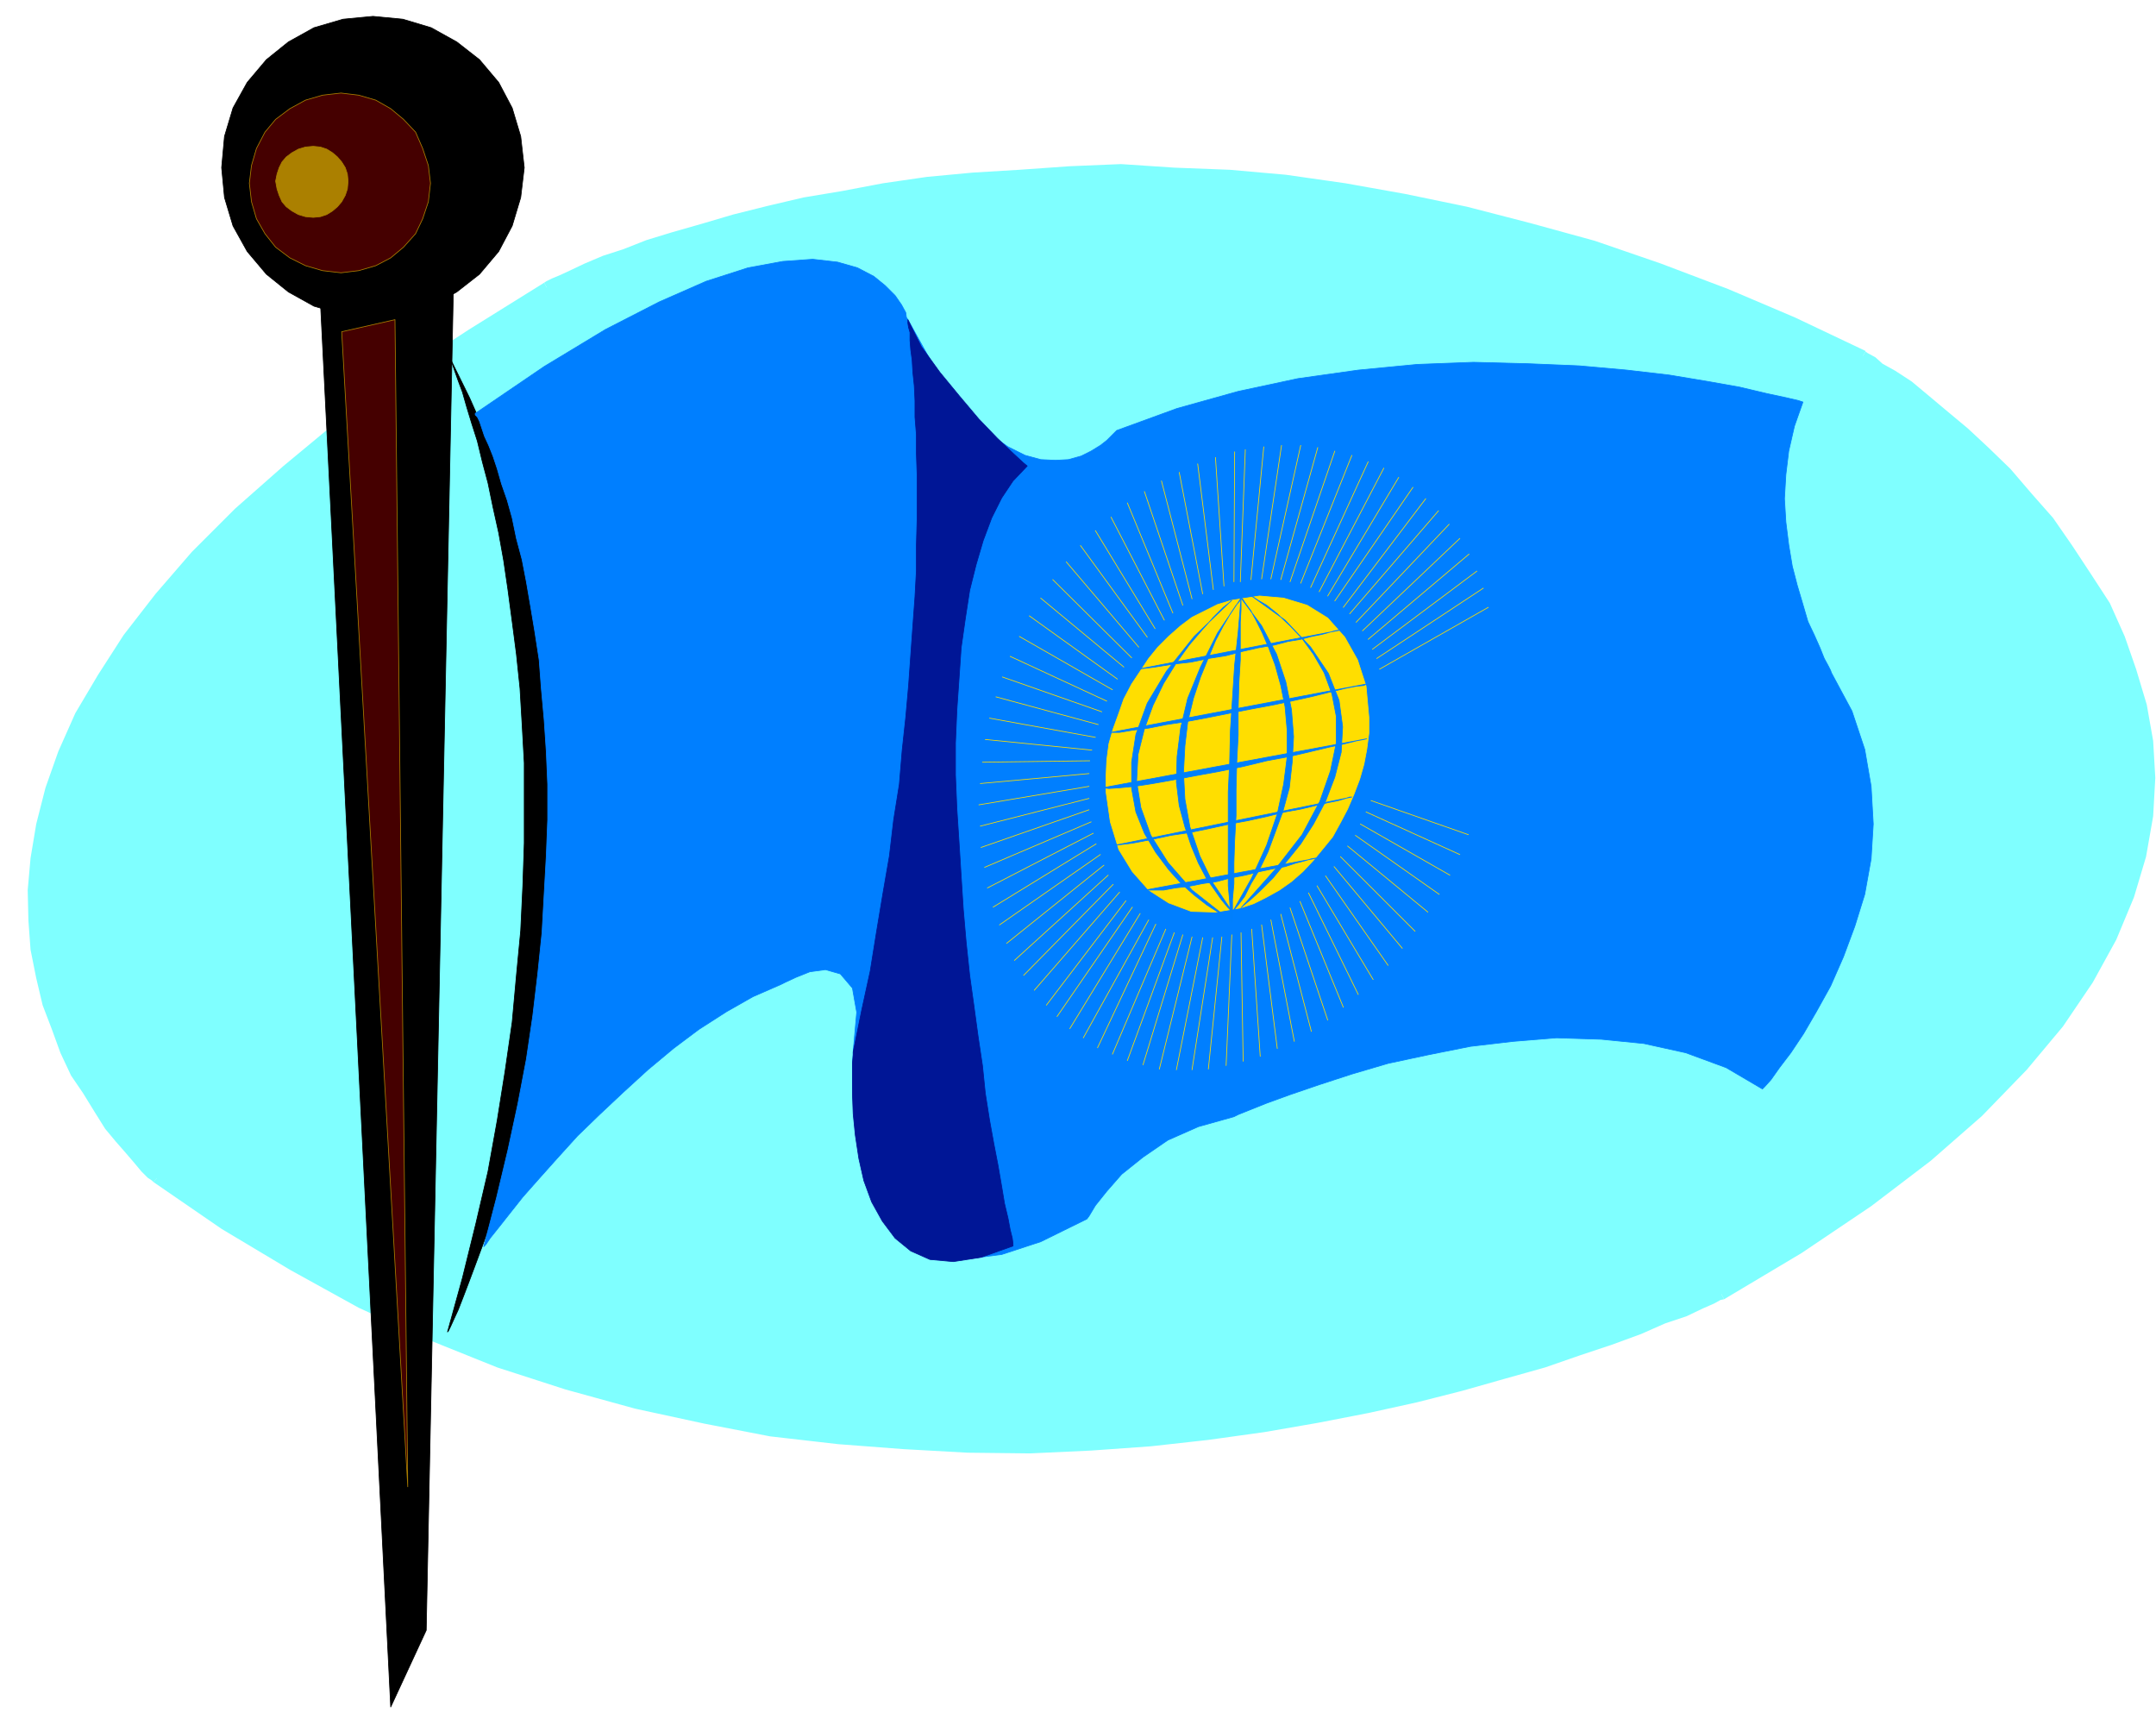
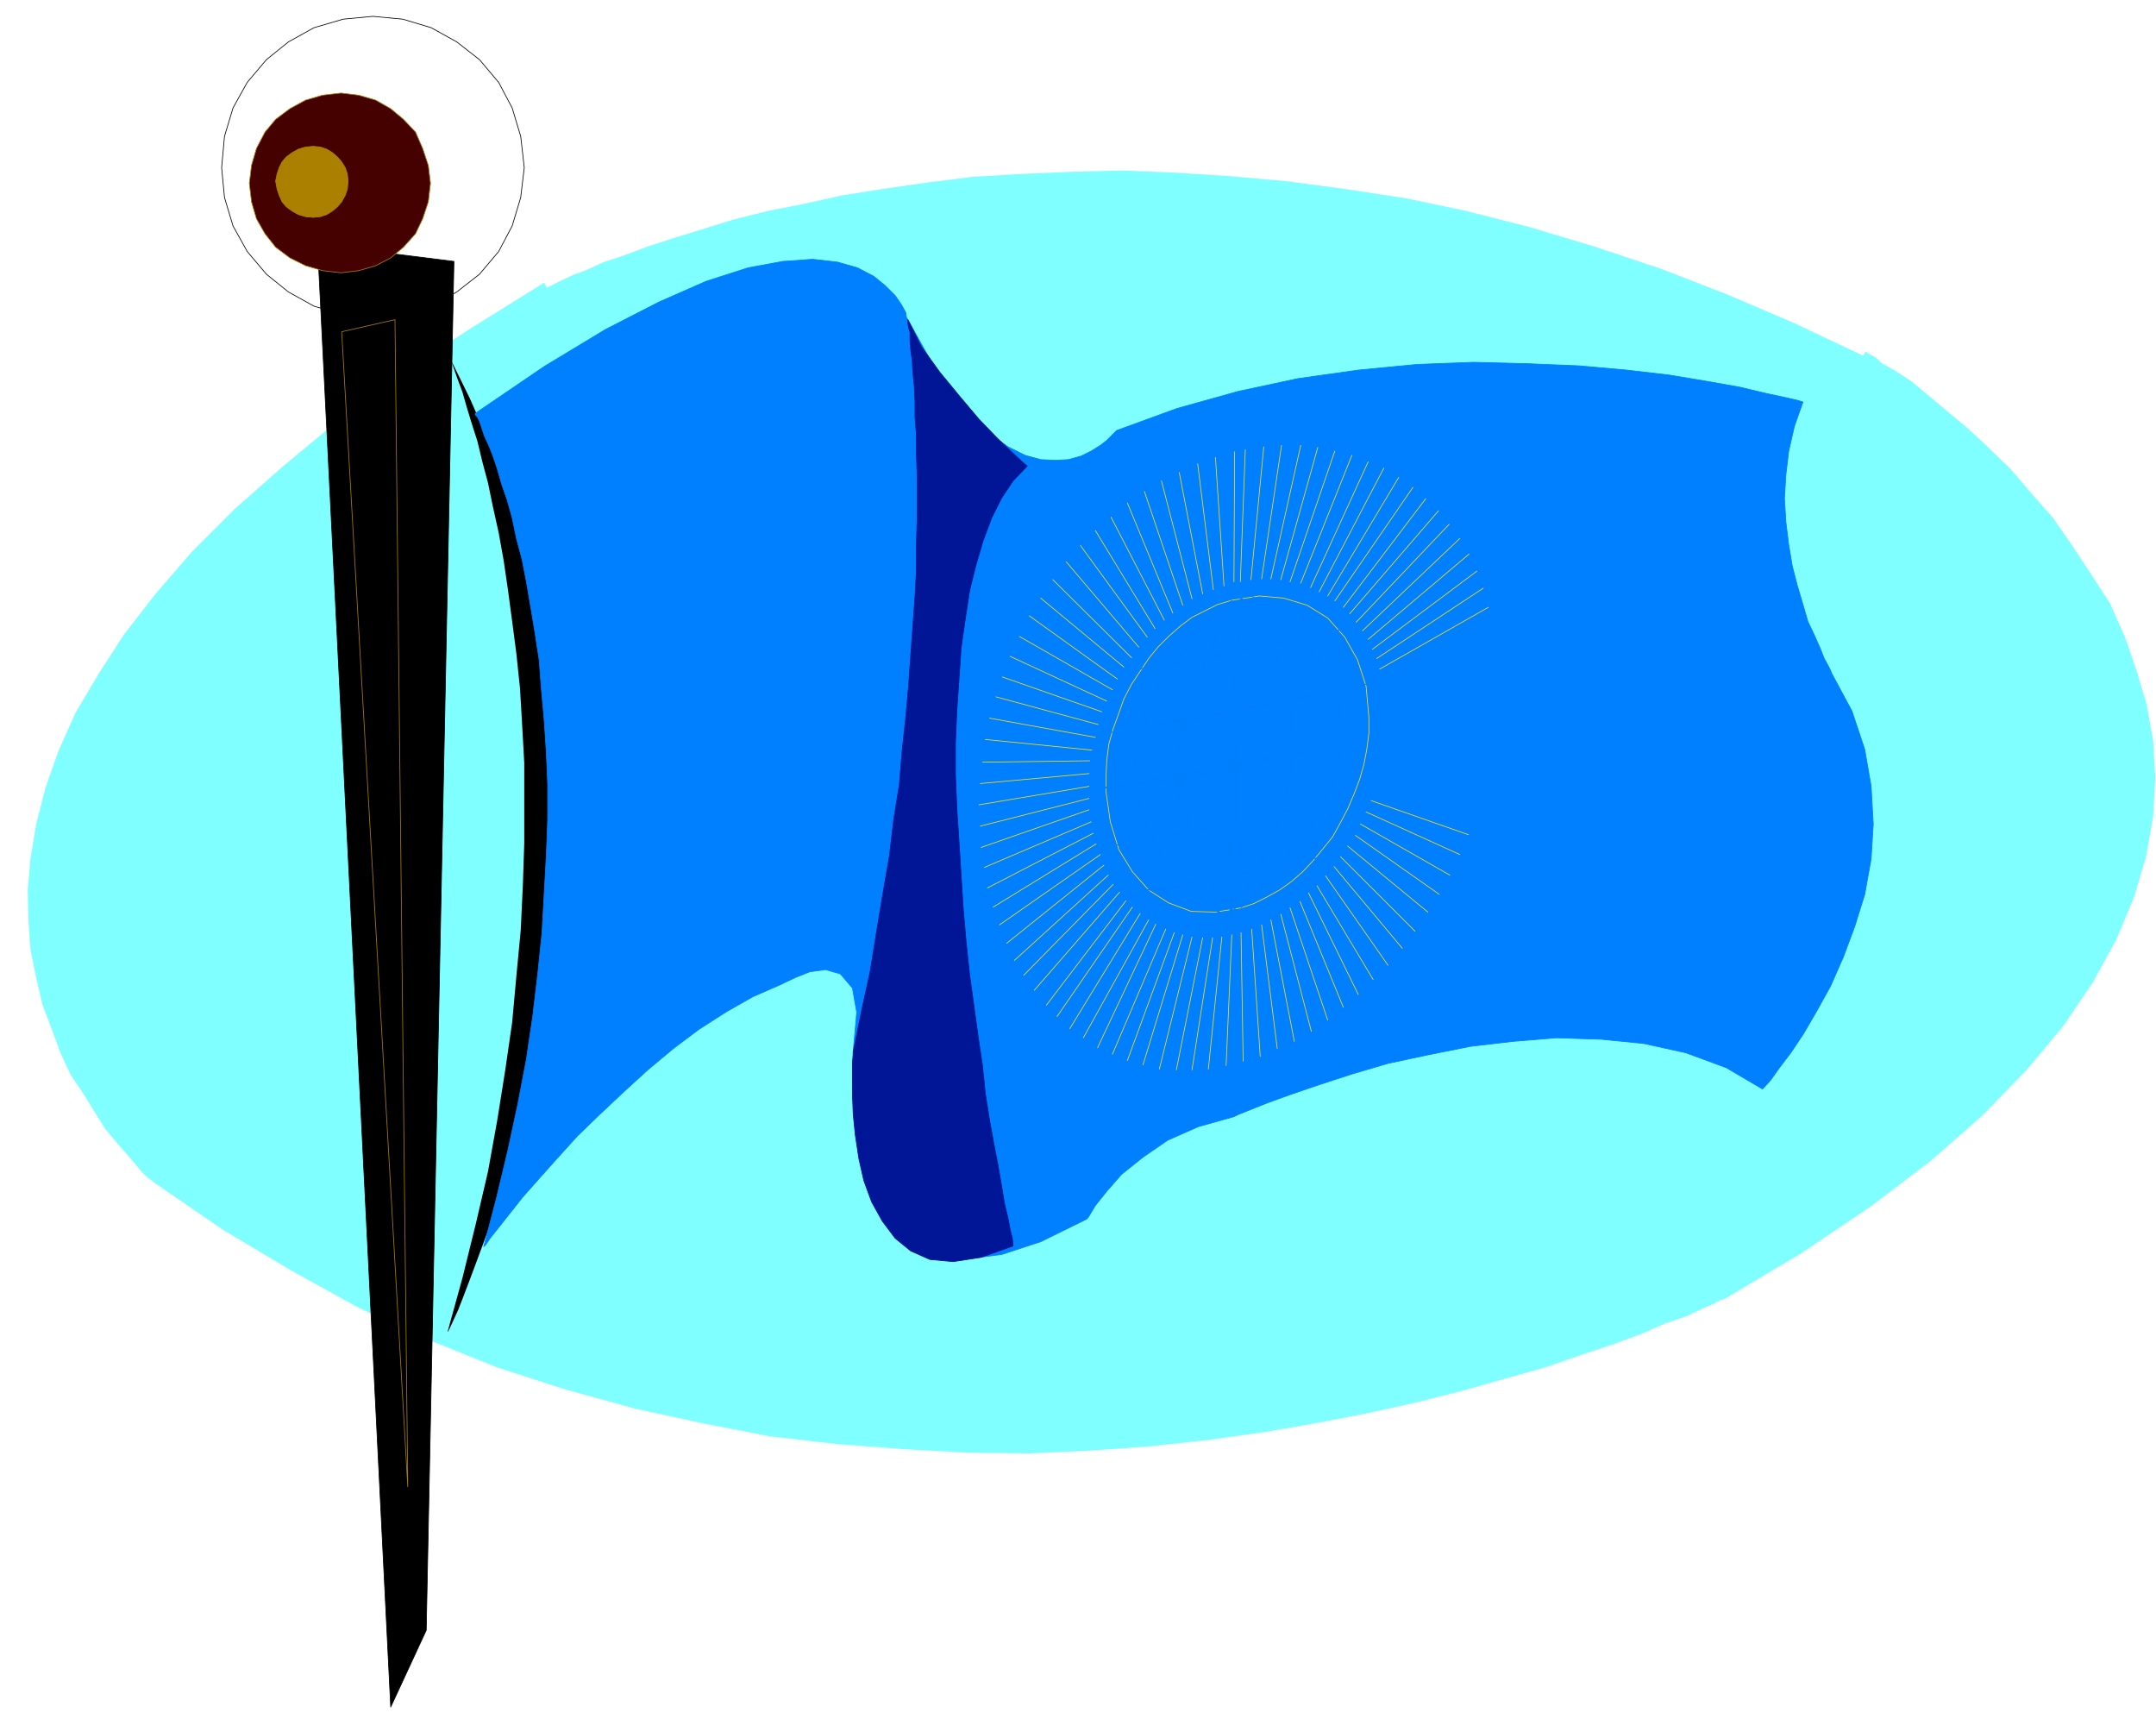
<svg xmlns="http://www.w3.org/2000/svg" width="490.455" height="389.545" fill-rule="evenodd" stroke-linecap="round" preserveAspectRatio="none" viewBox="0 0 3035 2411">
  <style>.pen0{stroke:#000;stroke-width:1;stroke-linejoin:round}.brush1{fill:#7fffff}.pen1{stroke:none}.brush2{fill:#000}.brush3{fill:#450000}.pen2,.pen5{stroke:#ab8000;stroke-width:1;stroke-linejoin:round}.pen5{stroke:#ffde00}.brush8{fill:#007ffc}.pen6{stroke:#007ffc;stroke-width:1;stroke-linejoin:round}</style>
  <path d="m220 1658-1-2-6-4-8-8-10-12-12-13-14-17-15-19-16-21-15-26-15-27-15-30-14-31-12-35-9-37-7-39-3-41v-43l3-45 7-48 14-48 18-51 24-53 30-54 36-55 45-57 51-59 60-60 67-61 77-63 87-63 96-65 106-66 3-1 6-3 12-6 17-8 19-7 24-11 30-10 32-12 37-12 39-12 45-14 48-12 51-10 54-12 57-9 62-9 64-8 66-4 71-3 72-2 75 3 78 5 79 7 83 11 85 13 86 18 90 23 90 27 93 31 93 36 96 41 97 46 3 2 8 6 13 9 18 12 21 15 24 18 26 21 28 25 30 27 30 30 29 33 30 35 28 37 26 41 24 42 22 43 17 47 13 49 9 50 3 52-3 54-10 56-17 55-24 59-33 60-42 60-51 61-61 63-72 63-84 65-96 64-108 66-3 2-11 4-16 8-23 10-30 12-34 14-41 13-45 17-49 16-56 17-60 16-63 17-67 15-72 15-75 12-78 10-81 9-84 6-86 3h-88l-90-3-93-7-93-12-95-17-96-21-96-27-97-33-96-37-98-45-96-53-96-58-96-66z" class="pen1 brush1" />
  <path d="m216 1664 4-6 6-6-10 12z" class="pen1 brush1" />
  <path d="m766 398-106 66-98 64-87 65-76 63-68 60-61 61-51 59-45 58-36 56-32 54-24 54-18 51-13 51-8 48-4 45 1 43 3 41 8 40 9 38 13 34 12 33 15 32 17 25 16 26 15 24 15 18 14 16 12 14 10 12 9 9 6 4 2 2 10-12-1-2-6-6-8-6-9-10-13-15-14-15-15-20-15-21-16-25-14-26-15-30-12-31-13-35-8-34-7-39-5-41 2-43 1-45 9-45 12-48 18-51 24-53 30-54 36-54 44-57 51-58 60-60 67-60 77-63 85-63 96-66 107-63-8-15z" class="pen1 brush1" />
-   <path d="M2626 495v-1l-99-47-94-40-95-36-93-32-91-25-89-23-87-18-84-15-84-12-79-7-78-3-75-5-72 3-71 5-66 4-64 6-62 9-58 11-54 9-51 12-48 12-44 13-42 12-36 11-33 13-28 9-26 11-19 9-15 7-12 5-8 4-3 2 8 15 3-2 4-4 12-5 15-7 21-9 24-11 30-9 32-13 37-11 39-12 44-13 48-12 51-12 54-9 57-11 60-9 64-6 66-4 71-5h72l75 2 78 3 79 7 83 12 84 15 85 18 90 23 89 25 93 32 93 36 96 40 96 47v-2l7-12z" class="pen1 brush1" />
  <path d="m2427 1829 109-65 98-66 84-64 72-63 63-65 51-61 42-62 33-60 25-60 17-57 10-57 3-54-3-52-9-51-15-50-16-46-21-47-26-40-27-41-27-39-30-34-30-35-31-30-29-27-30-25-25-21-24-20-23-15-18-10-10-9-11-6-3-2-7 12 3 2 7 6 14 9 18 12 19 15 24 18 27 21 29 25 28 29 29 27 30 33 31 36 27 36 26 40 24 41 21 45 16 46 15 47 9 48v106l-10 54-17 56-25 57-32 60-40 58-53 63-60 62-72 61-84 66-94 65-110 63 8 15z" class="pen1 brush1" />
  <path d="m216 1664 96 66 97 58 96 53 98 45 97 39 96 31 98 27 97 21 93 18 96 11 92 7 90 5 88 1 86-4 84-6 81-9 79-11 75-13 72-14 68-15 63-16 60-17 57-16 49-17 45-15 41-15 34-15 30-10 23-11 16-7 9-5 5-1-8-15-1 1-12 5-15 7-23 11-28 10-35 15-40 15-45 15-51 17-54 16-60 17-63 16-68 15-70 14-77 13-76 11-81 9-84 6-86 1-88 2-90-5-92-7-93-11-94-18-96-21-96-27-96-31-96-39-96-45-96-53-98-55-93-66-10 12z" class="pen1 brush1" />
  <path d="m447 344 103 2059 50-108 39-1927-192-24z" class="pen1 brush2" />
  <path fill="none" d="m447 344 103 2059 50-108 39-1927-192-24" class="pen0" />
-   <path d="m525 447 42-4 40-12 36-20 32-25 27-32 19-36 12-40 5-42-5-44-12-40-19-36-27-32-32-25-36-20-40-12-42-4-42 4-41 12-36 20-31 25-27 32-20 36-12 40-4 44 4 42 12 40 20 36 27 32 31 25 36 20 41 12 42 4z" class="pen1 brush2" />
  <path fill="none" d="M525 447h0l42-4 40-12 36-20 32-25 27-32 19-36 12-40 5-42h0l-5-44-12-40-19-36-27-32-32-25-36-20-40-12-42-4h0l-42 4-41 12-36 20-31 25-27 32-20 36-12 40-4 44h0l4 42 12 40 20 36 27 32 31 25 36 20 41 12 42 4" class="pen0" />
  <path d="m480 384 25-3 24-7 21-11 18-15 17-19 10-21 8-24 3-26-3-25-8-24-10-23-17-18-18-15-21-12-24-7-25-3-26 3-24 7-22 12-20 15-15 18-12 23-7 24-3 25 3 26 7 24 12 21 15 19 20 15 22 11 24 7 26 3z" class="pen1 brush3" />
  <path fill="none" d="M480 384h0l25-3 24-7 21-11 18-15 17-19 10-21 8-24 3-26h0l-3-25-8-24-10-23-17-18-18-15-21-12-24-7-25-3h0l-26 3-24 7-22 12-20 15-15 18-12 23-7 24-3 25h0l3 26 7 24 12 21 15 19 20 15 22 11 24 7 26 3" class="pen2" />
  <path d="m441 306 10-1 9-3 8-5 7-6 6-7 5-9 3-9 1-11-1-10-3-9-5-8-6-7-7-6-8-5-9-3-10-1-11 1-10 3-9 5-8 6-6 7-4 8-3 9-2 10 2 11 3 9 4 9 6 7 8 6 9 5 10 3 11 1z" class="pen1" style="fill:#ab8000" />
  <path fill="none" d="M441 306h0l10-1 9-3 8-5 7-6 6-7 5-9 3-9 1-11h0l-1-10-3-9-5-8-6-7-7-6-8-5-9-3-10-1h0l-11 1-10 3-9 5-8 6-6 7-4 8-3 9-2 10h0l2 11 3 9 4 9 6 7 8 6 9 5 10 3 11 1" class="pen2" />
-   <path d="m481 467 75-17 18 1643-93-1626z" class="pen1 brush3" />
  <path fill="none" d="m481 467 75-17 18 1643-93-1626" class="pen2" />
  <path d="M630 497v1l3 5 3 7 4 12 5 14 6 16 6 21 7 23 8 25 7 29 8 30 7 34 8 36 7 39 6 41 6 45 6 46 5 48 3 51 3 54v113l-2 60-3 63-6 63-6 66-10 69-11 69-13 72-17 73-19 77-21 76 1-1 3-6 5-11 6-13 7-18 8-21 9-24 10-27 11-30 10-35 12-36 11-39 10-40 11-44 9-46 9-48 7-50 8-52 4-53 3-55 2-57v-57l-3-59-5-60-7-60-11-61-13-63-17-62-19-63-23-63-27-61-31-63z" class="pen1 brush2" />
-   <path fill="none" d="M630 497h0v1l3 5 3 7 4 12 5 14 6 16 6 21 7 23 8 25 7 29 8 30 7 34 8 36 7 39 6 41 6 45 6 46 5 48 3 51 3 54v113l-2 60-3 63-6 63-6 66-10 69-11 69-13 72-17 73-19 77-21 76h0l1-1 3-6 5-11 6-13 7-18 8-21 9-24 10-27 11-30 10-35 12-36 11-39 10-40 11-44 9-46 9-48 7-50 8-52 4-53 3-55 2-57v-57l-3-59-5-60-7-60-11-61-13-63-17-62-19-63-23-63-27-61-31-63" class="pen0" />
  <path d="M669 582v2l3 3 3 6 3 9 4 12 6 13 6 15 6 18 6 21 8 23 7 25 6 29 8 30 6 31 6 35 6 36 6 39 3 40 4 44 3 45 2 46v50l-2 51-3 54-3 54-6 58-7 59-9 61-12 63-14 65-16 67-18 69 3-3 6-9 12-15 15-19 19-24 23-26 25-28 29-32 31-30 33-31 35-32 36-30 36-27 39-25 37-21 39-17 6-3 15-7 20-8 22-3 21 6 17 20 6 34-5 56v4l-1 14v21l1 27 2 30 4 33 9 34 11 33 16 30 21 26 26 21 33 13 39 5 48-6 55-18 65-32 3-4 9-15 16-20 21-24 30-24 35-24 43-19 50-14 6-3 15-6 25-10 33-12 41-14 46-15 51-15 56-12 60-12 60-7 61-5 63 2 60 6 59 13 57 21 51 30 3-3 9-10 12-17 16-21 18-27 18-31 20-36 18-41 16-43 14-45 9-50 3-49-3-53-9-52-18-54-29-54-1-3-3-6-6-11-6-15-8-18-9-19-7-24-8-27-7-27-5-30-4-32-2-33 2-34 4-33 8-35 12-34-6-2-17-4-28-6-38-9-45-8-54-9-60-7-67-6-72-3-77-2-79 3-83 8-85 12-84 18-86 24-85 31-2 2-4 4-8 8-9 7-13 8-14 7-18 5-18 1-21-1-22-6-24-12-26-18-27-27-28-35-30-45-30-54-2-3-1-7-6-11-9-13-14-14-16-13-23-12-28-8-35-4-42 3-49 9-59 19-66 29-76 39-86 52-97 66z" class="pen1" style="fill:#007fff" />
  <path fill="none" d="M669 582h0v2l3 3 3 6 3 9 4 12 6 13 6 15 6 18 6 21 8 23 7 25 6 29 8 30 6 31 6 35 6 36 6 39 3 40 4 44 3 45 2 46v50l-2 51-3 54-3 54-6 58-7 59-9 61-12 63-14 65-16 67-18 69h0l3-3 6-9 12-15 15-19 19-24 23-26 25-28 29-32 31-30 33-31 35-32 36-30 36-27 39-25 37-21 39-17h0l6-3 15-7 20-8 22-3 21 6 17 20 6 34-5 56h0v4l-1 14v21l1 27 2 30 4 33 9 34 11 33 16 30 21 26 26 21 33 13 39 5 48-6 55-18 65-32h0l3-4 9-15 16-20 21-24 30-24 35-24 43-19 50-14h0l6-3 15-6 25-10 33-12 41-14 46-15 51-15 56-12 60-12 60-7 61-5 63 2 60 6 59 13 57 21 51 30h0l3-3 9-10 12-17 16-21 18-27 18-31 20-36 18-41 16-43 14-45 9-50 3-49-3-53-9-52-18-54-29-54h0l-1-3-3-6-6-11-6-15-8-18-9-19-7-24-8-27-7-27-5-30-4-32-2-33 2-34 4-33 8-35 12-34h0l-6-2-17-4-28-6-38-9-45-8-54-9-60-7-67-6-72-3-77-2-79 3-83 8-85 12-84 18-86 24-85 31h0l-2 2-4 4-8 8-9 7-13 8-14 7-18 5-18 1-21-1-22-6-24-12-26-18-27-27-28-35-30-45-30-54h0l-2-3-1-7-6-11-9-13-14-14-16-13-23-12-28-8-35-4-42 3-49 9-59 19-66 29-76 39-86 52-97 66" style="stroke:#007fff;stroke-width:1;stroke-linejoin:round" />
  <path d="M1278 450v5l1 6 2 7v11l1 13 2 15 1 17 2 19 1 21v23l2 25v27l1 29v63l-1 36v36l-2 37-3 41-3 42-3 42-4 45-5 46-4 48-8 50-6 51-9 52-9 54-9 56-12 55-12 59v4l-1 12v44l1 27 3 30 5 33 7 31 11 30 15 27 18 24 22 18 27 12 33 3 39-6 45-16v-3l-1-8-3-12-3-16-5-21-4-24-5-29-6-31-6-33-6-38-4-39-6-40-6-44-6-43-5-47-4-46-3-47-3-48-3-46-2-48v-45l2-47 3-43 3-44 6-42 6-39 9-36 10-34 12-32 14-28 16-24 20-21-6-5-14-13-22-21-26-27-27-32-28-34-26-36-19-38z" class="pen1" style="fill:#001696" />
  <path fill="none" d="M1278 450h0v5l1 6 2 7v11l1 13 2 15 1 17 2 19 1 21v23l2 25v27l1 29v63l-1 36v36l-2 37-3 41-3 42-3 42-4 45-5 46-4 48-8 50-6 51-9 52-9 54-9 56-12 55-12 59h0v4l-1 12v44l1 27 3 30 5 33 7 31 11 30 15 27 18 24 22 18 27 12 33 3 39-6 45-16h0v-3l-1-8-3-12-3-16-5-21-4-24-5-29-6-31-6-33-6-38-4-39-6-40-6-44-6-43-5-47-4-46-3-47-3-48-3-46-2-48v-45l2-47 3-43 3-44 6-42 6-39 9-36 10-34 12-32 14-28 16-24 20-21h0l-6-5-14-13-22-21-26-27-27-32-28-34-26-36-19-38" style="stroke:#001696;stroke-width:1;stroke-linejoin:round" />
-   <path d="m1747 1278 18-6 18-9 18-10 17-12 16-14 15-16 14-17 13-16 11-20 10-19 9-21 8-21 6-21 4-21 3-23v-22l-4-44-12-37-18-32-24-27-29-18-33-10-34-3-39 6-20 6-18 9-18 9-16 12-17 15-15 15-13 16-12 18-12 18-11 21-7 20-8 22-6 21-3 23-1 22v23l6 42 12 39 19 31 23 26 28 18 32 12 34 1 36-6z" class="pen1" style="fill:#ffde00" />
  <path fill="none" d="M1747 1278h0l18-6 18-9 18-10 17-12 16-14 15-16 14-17 13-16 11-20 10-19 9-21 8-21 6-21 4-21 3-23v-22h0l-4-44-12-37-18-32-24-27-29-18-33-10-34-3-39 6h0l-20 6-18 9-18 9-16 12-17 15-15 15-13 16-12 18-12 18-11 21-7 20-8 22-6 21-3 23-1 22v23h0l6 42 12 39 19 31 23 26 28 18 32 12 34 1 36-6" class="pen5" />
  <path d="M1747 842v16l-1 18v53l-2 33-1 36v37l-2 38-1 39v36l-2 36-1 31v29l-2 22v30l-1 3-2-3v-10l-1-17-2-22v-132l2-42 1-44 3-46 3-47 5-46 4-48z" class="pen1 brush8" />
  <path fill="none" d="M1747 842h0v16l-1 18v53l-2 33-1 36v37l-2 38-1 39v36l-2 36-1 31v29l-2 22v18h0v12l-1 3-2-3v-10l-1-17-2-22v-132l2-42 1-44 3-46 3-47 5-46 4-48" class="pen6" />
  <path d="m1747 842 2 1 4 6 8 11 7 13 9 18 9 21 9 24 8 29 6 30 3 34v36l-5 39-9 42-15 44-21 46-27 48 2-3 6-7 9-12 9-18 12-20 12-25 10-27 11-30 9-33 4-36 2-36-3-38-8-39-13-39-21-40-29-39z" class="pen1 brush8" />
  <path fill="none" d="M1747 842h0l2 1 4 6 8 11 7 13 9 18 9 21 9 24 8 29 6 30 3 34v36l-5 39-9 42-15 44-21 46-27 48h0l2-3 6-7 9-12 9-18 12-20 12-25 10-27 11-30 9-33 4-36 2-36-3-38-8-39-13-39-21-40-29-39" class="pen6" />
  <path d="m1747 842-1 3-6 7-8 12-10 17-11 21-10 24-11 27-10 30-8 33-4 34-2 38 2 37 7 39 14 41 19 39 27 40-1-1-6-6-9-11-9-13-12-17-11-21-10-24-9-27-8-30-4-33 1-36 5-40 10-42 18-44 24-48 33-49z" class="pen1 brush8" />
  <path fill="none" d="M1747 842h0l-1 3-6 7-8 12-10 17-11 21-10 24-11 27-10 30-8 33-4 34-2 38 2 37 7 39 14 41 19 39 27 40h0l-1-1-6-6-9-11-9-13-12-17-11-21-10-24-9-27-8-30-4-33 1-36 5-40 10-42 18-44 24-48 33-49" class="pen6" />
  <path d="m1759 837 3 2 9 6 12 7 15 12 18 17 17 18 16 22 15 26 11 30 6 31v38l-8 39-15 43-25 47-38 49-48 54 3-3 11-9 13-12 18-18 18-22 21-26 18-28 17-32 13-34 9-35 2-36-5-37-15-38-25-37-36-38-50-36z" class="pen1 brush8" />
  <path fill="none" d="M1759 837h0l3 2 9 6 12 7 15 12 18 17 17 18 16 22 15 26 11 30 6 31v38l-8 39-15 43-25 47-38 49-48 54h0l3-3 11-9 13-12 18-18 18-22 21-26 18-28 17-32 13-34 9-35 2-36-5-37-15-38-25-37-36-38-50-36" class="pen6" />
  <path d="m1734 845-3 3-9 7-14 14-16 18-18 21-18 25-18 29-15 31-12 33-9 36-2 38 6 37 14 39 24 38 34 39 47 37-3-1-9-6-14-9-18-14-18-16-18-20-18-24-16-27-12-30-6-33v-37l6-39 16-44 27-45 39-49 53-51z" class="pen1 brush8" />
  <path fill="none" d="M1734 845h0l-3 3-9 7-14 14-16 18-18 21-18 25-18 29-15 31-12 33-9 36-2 38 6 37 14 39 24 38 34 39 47 37h0l-3-1-9-6-14-9-18-14-18-16-18-20-18-24-16-27-12-30-6-33v-37l6-39 16-44 27-45 39-49 53-51" class="pen6" />
  <path d="m1552 1109 372-69-4 1-11 2-16 4-23 5-25 6-30 7-32 6-33 8-34 7-33 6-32 6-28 5-26 4-21 2-15 1-9-1z" class="pen1 brush8" />
  <path fill="none" d="m1552 1109 372-69h0l-4 1-11 2-16 4-23 5-25 6-30 7-32 6-33 8-34 7-33 6-32 6-28 5-26 4-21 2-15 1-9-1" class="pen6" />
-   <path d="m1564 1031 359-68-3 2-11 1-15 3-21 5-24 6-27 6-28 6-32 6-31 6-30 6-32 6-27 4-25 5-23 3-18 3h-12z" class="pen1 brush8" />
+   <path d="m1564 1031 359-68-3 2-11 1-15 3-21 5-24 6-27 6-28 6-32 6-31 6-30 6-32 6-27 4-25 5-23 3-18 3z" class="pen1 brush8" />
  <path fill="none" d="m1564 1031 359-68h0l-3 2-11 1-15 3-21 5-24 6-27 6-28 6-32 6-31 6-30 6-32 6-27 4-25 5-23 3-18 3h-12" class="pen6" />
  <path d="m1602 942 285-55h-2l-6 1-7 2-11 3-15 3-15 4-18 3-19 5-23 4-22 5-23 6-25 4-24 5-26 3-25 4-24 3z" class="pen1 brush8" />
  <path fill="none" d="M1602 942h0l285-55h0-2l-6 1-7 2-11 3-15 3-15 4-18 3-19 5-23 4-22 5-23 6-25 4-24 5-26 3-25 4-24 3" class="pen6" />
  <path d="m1569 1190 334-68h-3l-6 2-10 3-15 3-17 4-21 5-22 4-24 6-27 6-27 5-27 6-29 6-27 4-28 6-26 5-25 3z" class="pen1 brush8" />
  <path fill="none" d="m1569 1190 334-68h0-3l-6 2-10 3-15 3-17 4-21 5-22 4-24 6-27 6-27 5-27 6-29 6-27 4-28 6-26 5-25 3" class="pen6" />
  <path d="m1612 1253 242-45h-2l-6 1-10 3-12 3-15 5-17 3-19 4-20 5-21 4-19 5-21 3-20 4-18 2-16 3h-26z" class="pen1 brush8" />
  <path fill="none" d="m1612 1253 242-45h0-2l-6 1-10 3-12 3-15 5-17 3-19 4-20 5-21 4-19 5-21 3-20 4-18 2-16 3h-26" class="pen6" />
  <path fill="none" d="m1746 819 7-186m8 183 18-187m-3 186 28-188m-15 188 42-188m-28 189 52-186m-39 189 63-184m-48 186 72-180m-58 186 81-177m-69 183 91-174m-79 180 100-167m-90 174 110-160m-98 169 116-153m-107 162 125-145m-116 157 131-138m-122 150 137-130m-129 142 142-120m-136 134 147-110m-141 123 150-99m-146 114 153-87m-165 272 137 48m-144-32 132 60m-140-43 126 72m-133-56 118 83m-129-68 113 93m-123-78 105 105m-114-91 96 115m-108-102 88 126m-100-112 79 132m-91-122 70 143m-82-131 61 149m-75-140 53 158m-66-149 43 165m-57-157 33 171m-46-164 22 174m-36-168 12 179m-27-174 3 181m-16-178-8 184m-6-181-19 186m6-185-29 186m15-186-37 186m22-187-46 186m33-189-56 183m44-186-66 180m54-185-75 176m61-183-82 174m72-180-92 166m80-175-99 162m88-171-106 154m97-163-112 147m103-159-120 138m111-149-126 128m119-141-132 120m126-134-137 110m132-125-142 99m136-114-145 89m141-104-149 77m146-93-150 64m147-81-152 53m152-69-153 39m153-56-155 26m155-44-153 14m154-32-151 2m154-17-150-15m155-3-149-27m153 9-144-39m149 21-140-49m147 34-136-63m144 47-131-75m138 60-124-89m133 72-117-97m128 84-111-110m121 95-102-120m114 106-94-129m105 117-84-138m97 126-75-145m87 135-64-155m78 144-54-160m67 151-43-166m58 159-33-171m48 165-22-177m37 172-12-181m26 175 1-183" class="pen5" />
</svg>